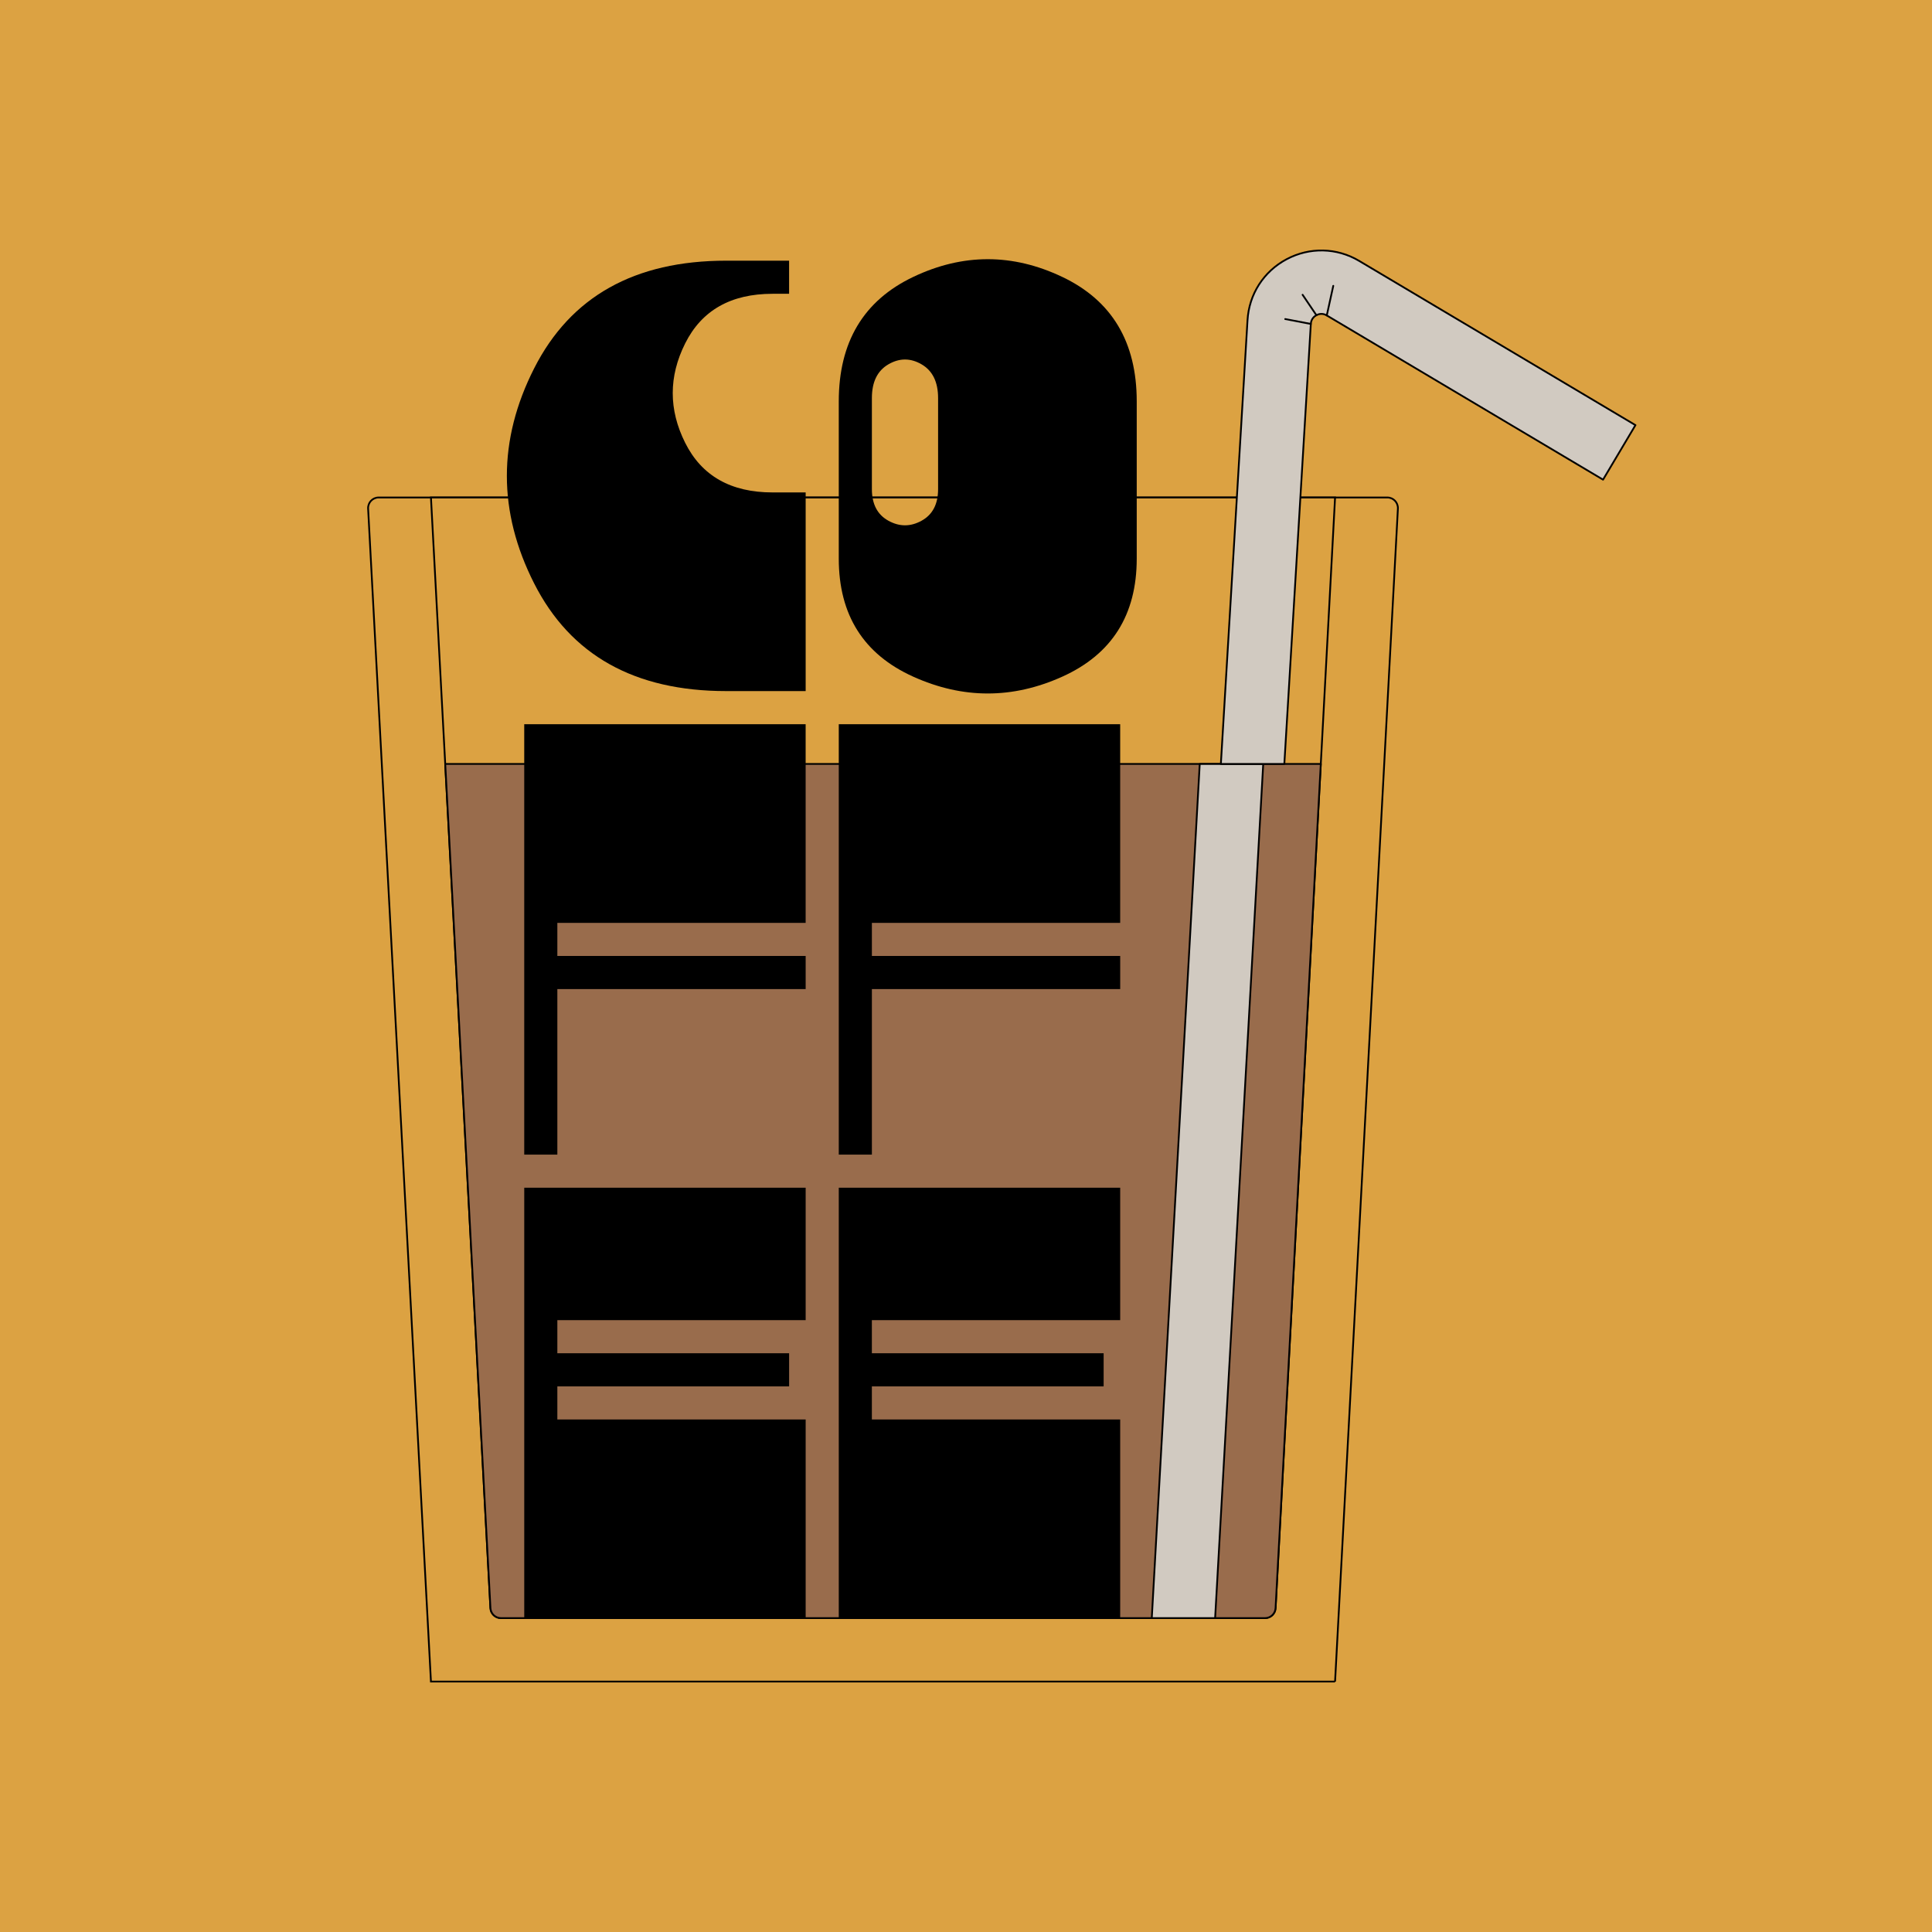
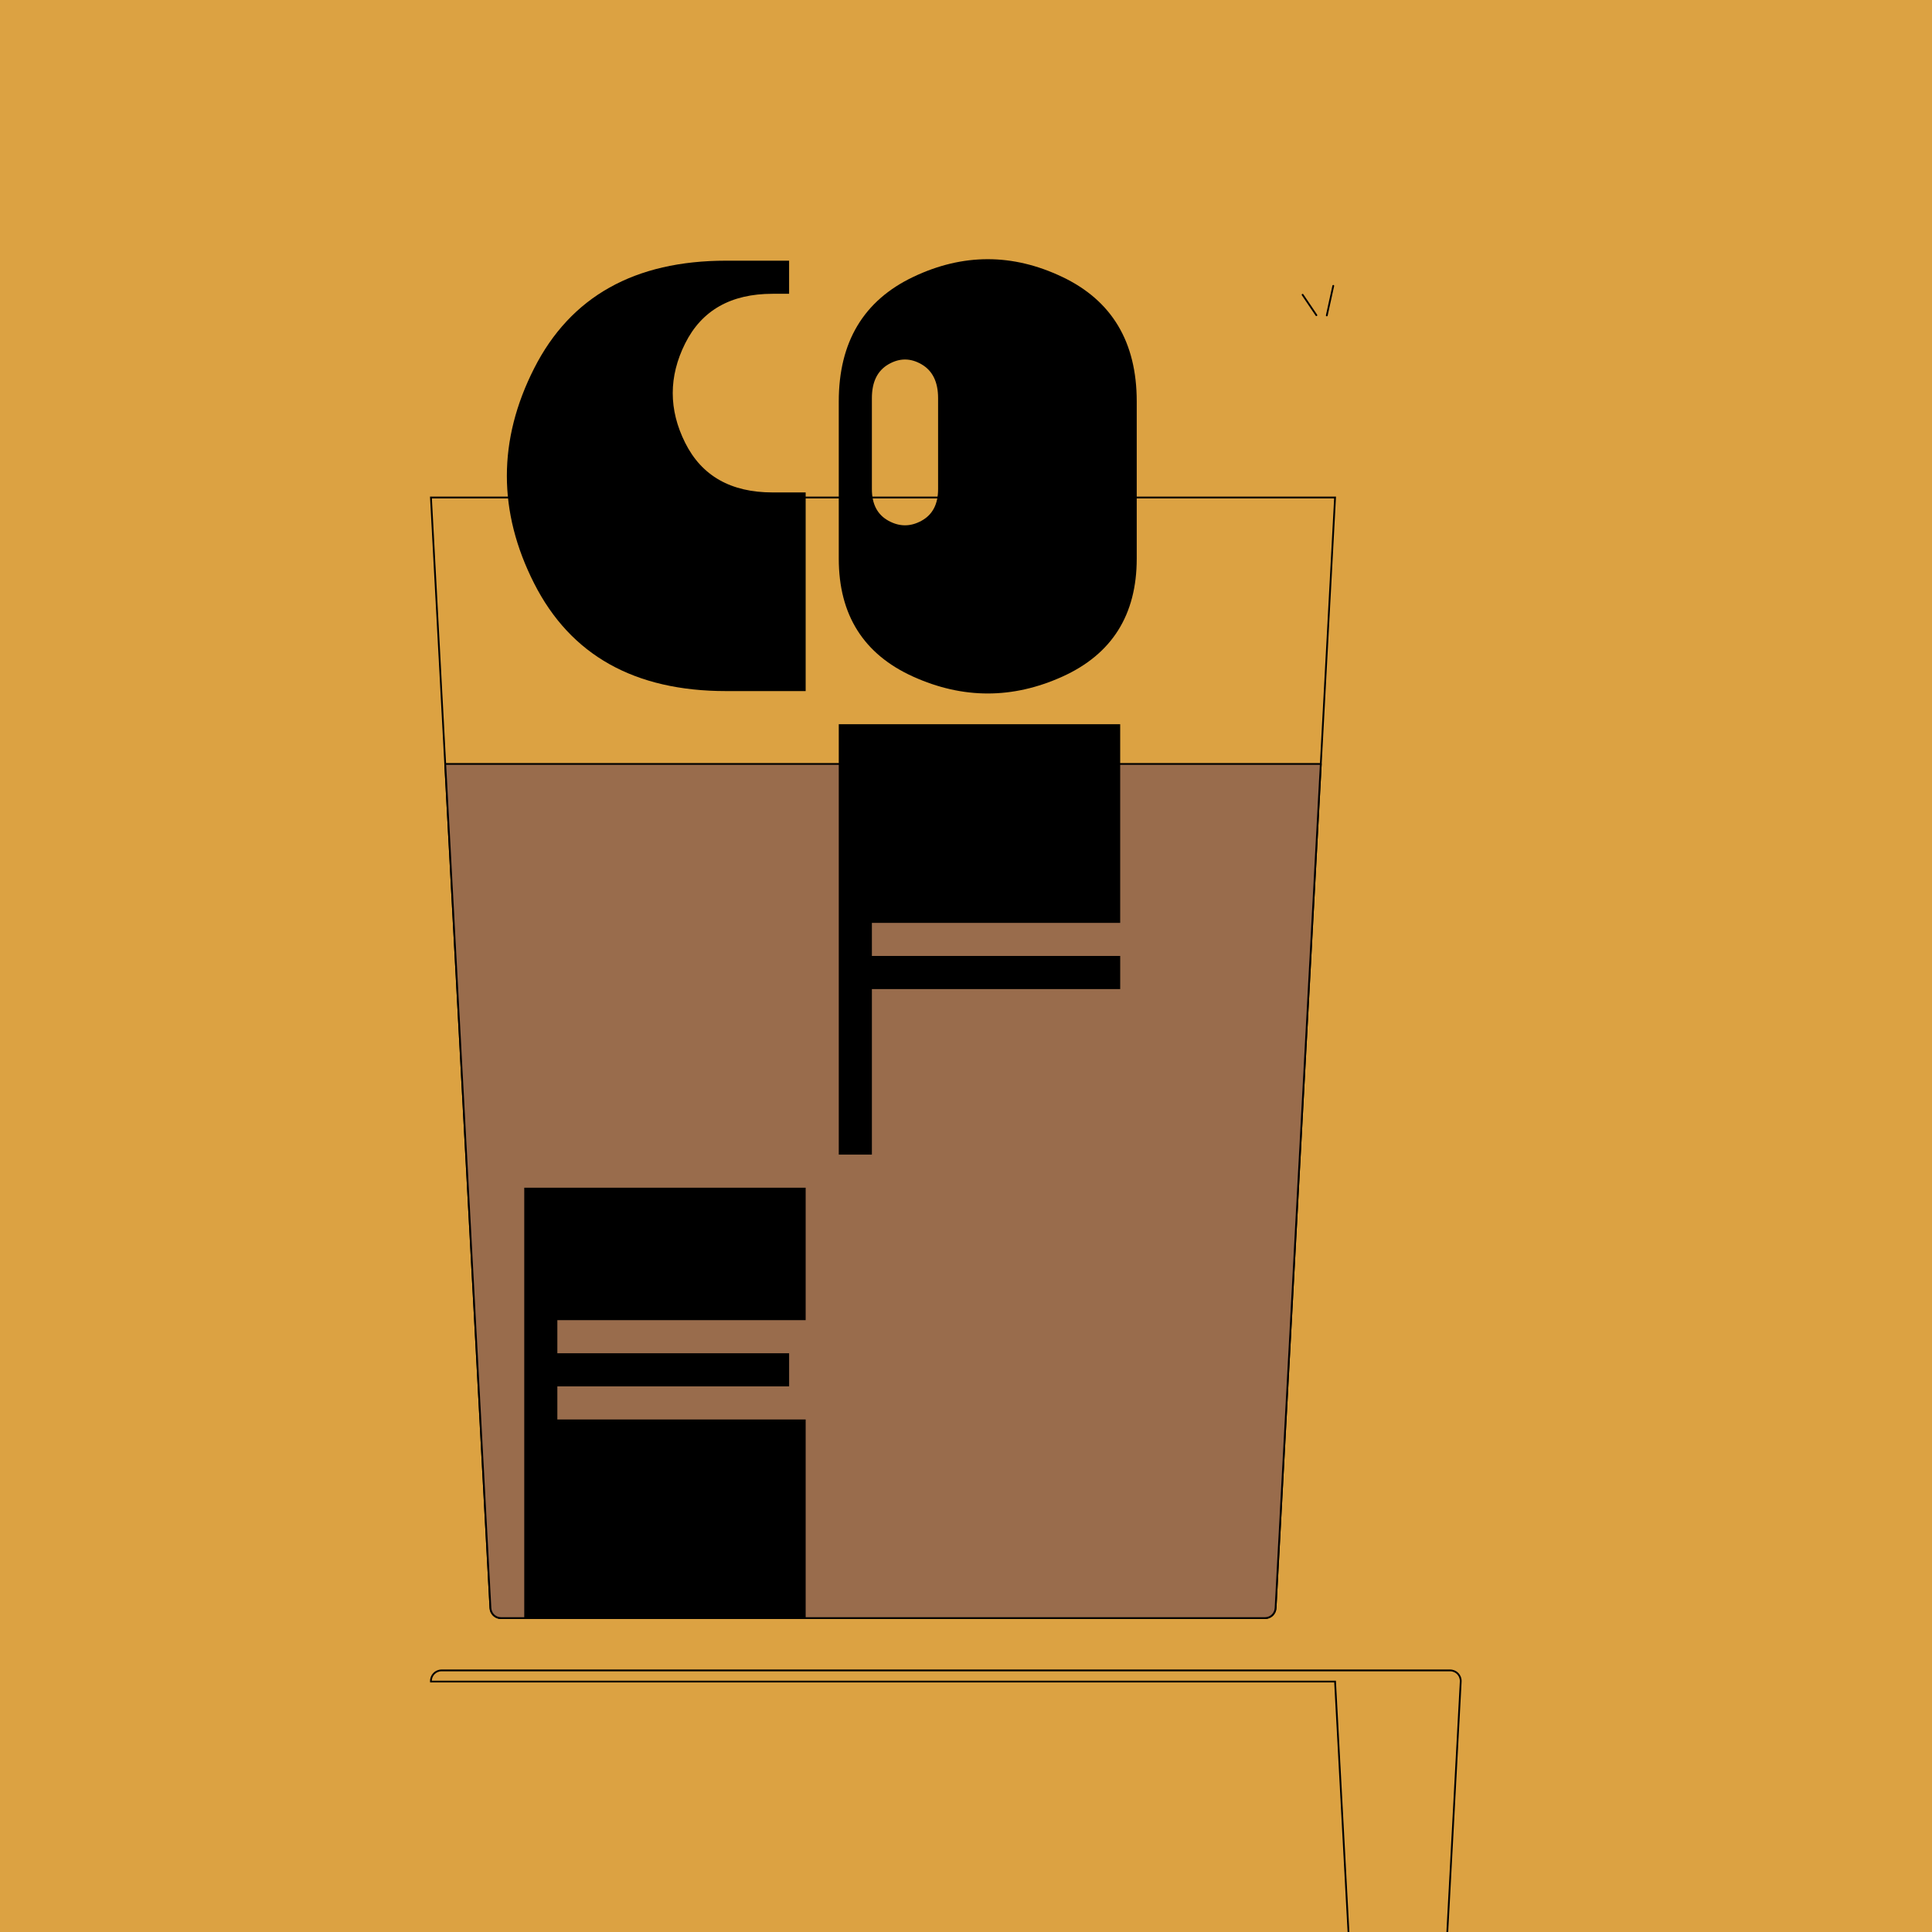
<svg xmlns="http://www.w3.org/2000/svg" viewBox="0 0 1080 1080">
  <defs>
    <style>
      .cls-1, .cls-2, .cls-3, .cls-4 {
        stroke: #000;
      }

      .cls-1, .cls-3 {
        fill: #d1cac1;
      }

      .cls-1, .cls-3, .cls-4 {
        stroke-linecap: round;
        stroke-linejoin: round;
      }

      .cls-2 {
        stroke-miterlimit: 10;
      }

      .cls-2, .cls-5 {
        fill: #dca242;
      }

      .cls-6 {
        isolation: isolate;
      }

      .cls-3 {
        mix-blend-mode: multiply;
      }

      .cls-4 {
        fill: #996c4c;
      }
    </style>
  </defs>
  <g class="cls-6">
    <g id="Layer_2" data-name="Layer 2">
      <g id="Layer_1-2" data-name="Layer 1">
        <g>
          <rect class="cls-5" width="1080" height="1080" />
          <g>
-             <path class="cls-2" d="M746.31,940H240.9l-35.12-655.67c-.18-3.38,2.51-6.23,5.9-6.23h563.85c3.39,0,6.08,2.84,5.9,6.23l-35.12,655.67Z" />
+             <path class="cls-2" d="M746.31,940H240.9c-.18-3.38,2.51-6.23,5.9-6.23h563.85c3.39,0,6.08,2.84,5.9,6.23l-35.12,655.67Z" />
            <path class="cls-2" d="M746.31,278.1l-33.26,620.84c-.17,3.14-2.76,5.59-5.9,5.59h-427.09c-3.14,0-5.73-2.46-5.9-5.59l-33.26-620.84h505.4Z" />
            <path class="cls-4" d="M738.33,427.05l-25.28,471.89c-.17,3.13-2.75,5.59-5.9,5.59h-427.09c-3.14,0-5.73-2.46-5.9-5.59l-25.28-471.89h489.45Z" />
-             <polygon class="cls-3" points="706.15 427.06 679.26 904.54 643.85 904.54 670.66 427.06 706.15 427.06" />
            <g>
              <path d="M298.61,326.17c-20.36-40.1-20.36-80.2,0-120.3,20.36-40.1,56.14-60.15,107.34-60.15h35.16v18.51h-9.25c-23.32,0-39.61,9.25-48.86,27.76-9.25,18.51-9.25,37.02,0,55.52,9.25,18.51,25.54,27.76,48.86,27.76h18.51v111.05h-44.42c-51.21,0-86.99-20.05-107.34-60.15Z" />
              <path d="M510.52,154.79c27.76-13.2,55.52-13.2,83.28,0,27.76,13.2,41.64,36.4,41.64,69.59v87.91c0,31.46-13.88,53.46-41.64,65.98s-55.52,12.52-83.28,0c-27.76-12.52-41.64-34.52-41.64-65.98v-87.91c0-33.19,13.88-56.38,41.64-69.59ZM496.64,291.1c6.17,3.4,12.34,3.4,18.51,0,6.17-3.39,9.25-9.28,9.25-17.67v-50.9c0-9.01-3.09-15.3-9.25-18.88-6.17-3.58-12.34-3.58-18.51,0-6.17,3.58-9.25,9.87-9.25,18.88v50.9c0,8.39,3.08,14.28,9.25,17.67Z" />
-               <path d="M311.56,515.88v18.51h138.81v18.51h-138.81v92.54h-18.51v-240.6h157.31v111.05h-138.81Z" />
              <path d="M487.39,515.88v18.51h138.81v18.51h-138.81v92.54h-18.51v-240.6h157.31v111.05h-138.81Z" />
              <path d="M450.37,737.97h-138.81v55.52h138.81v111.05h-157.31v-240.6h157.31v74.03ZM441.12,756.48v18.51h-134.18v-18.51h134.18Z" />
-               <path d="M626.19,737.97h-138.81v55.52h138.81v111.05h-157.31v-240.6h157.31v74.03ZM616.94,756.48v18.51h-134.18v-18.51h134.18Z" />
            </g>
            <g>
-               <path class="cls-1" d="M914.23,237.65l-18.12,30.48-154.43-91.8c-2.49-1.48-4.7-.72-5.8-.13-1.09.58-2.95,1.99-3.12,4.88l-14.81,245.98h-35.48l14.89-247.97c.82-14.55,8.99-27.34,21.87-34.19,12.87-6.84,28.04-6.49,40.58.96l154.43,91.8Z" />
              <line class="cls-1" x1="735.87" y1="176.2" x2="728.16" y2="164.78" />
              <line class="cls-1" x1="741.68" y1="176.33" x2="745.31" y2="159.79" />
-               <line class="cls-1" x1="732.75" y1="181.08" x2="718.44" y2="178.35" />
            </g>
          </g>
        </g>
      </g>
    </g>
  </g>
</svg>